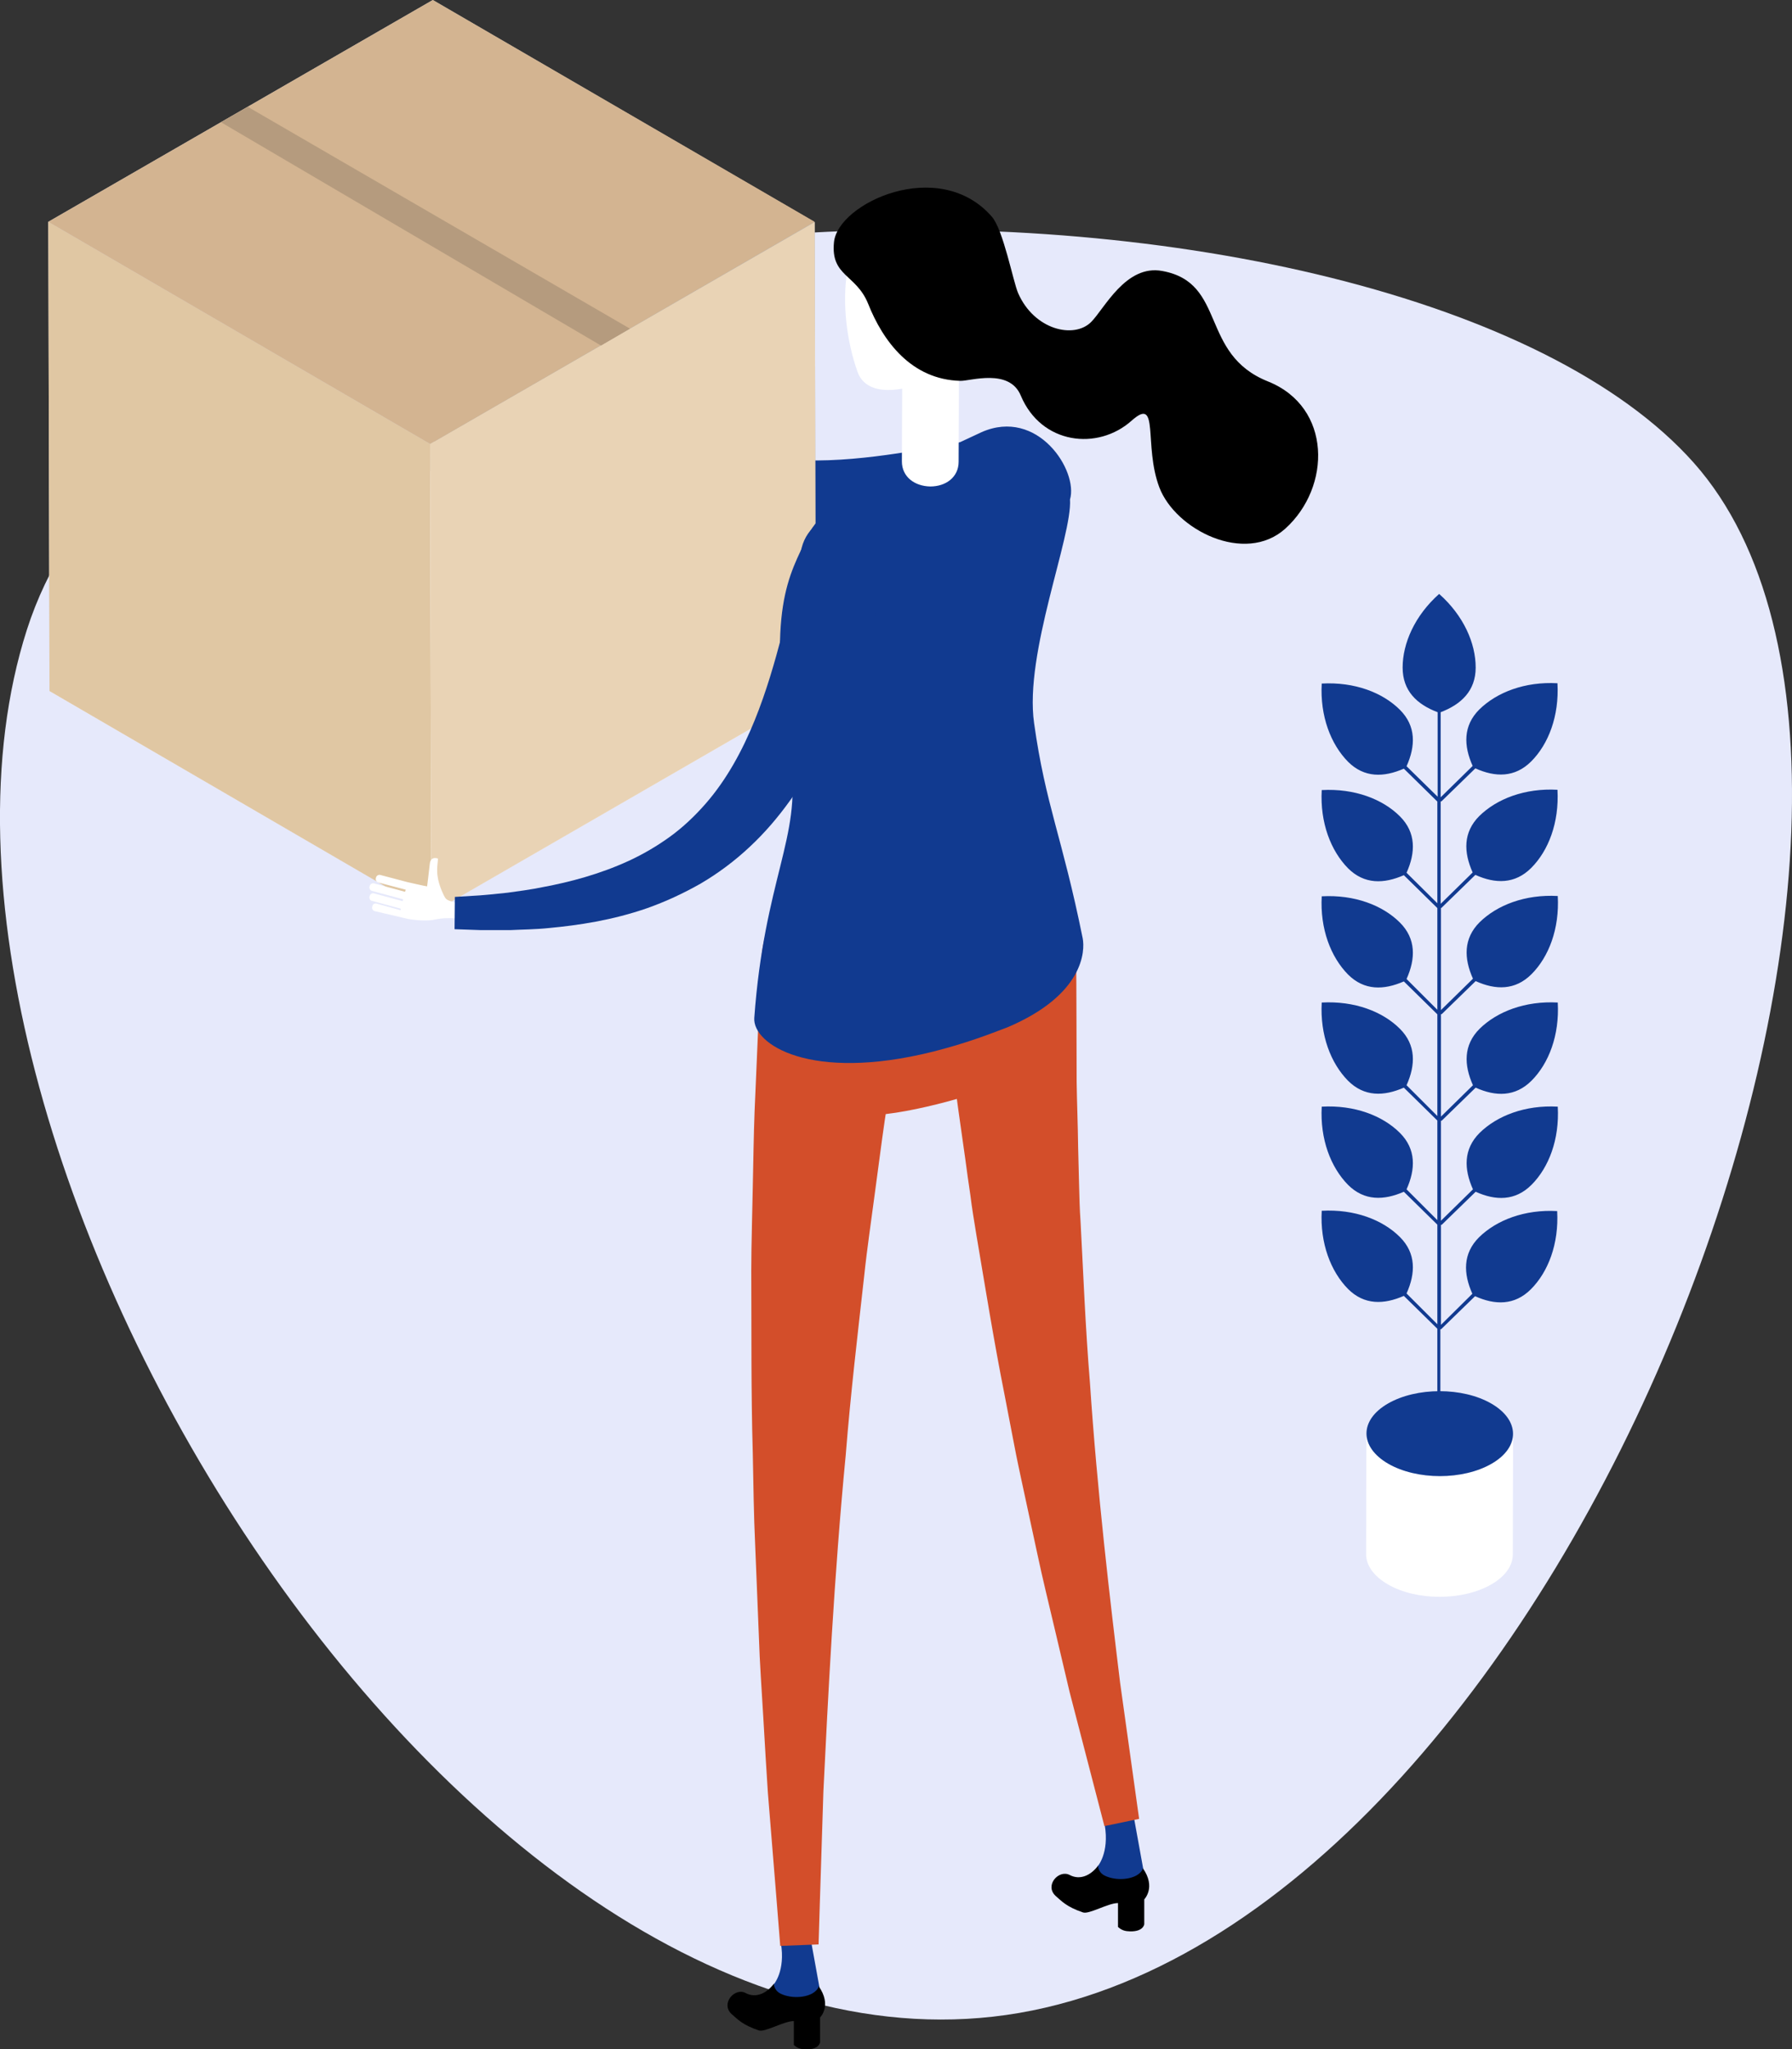
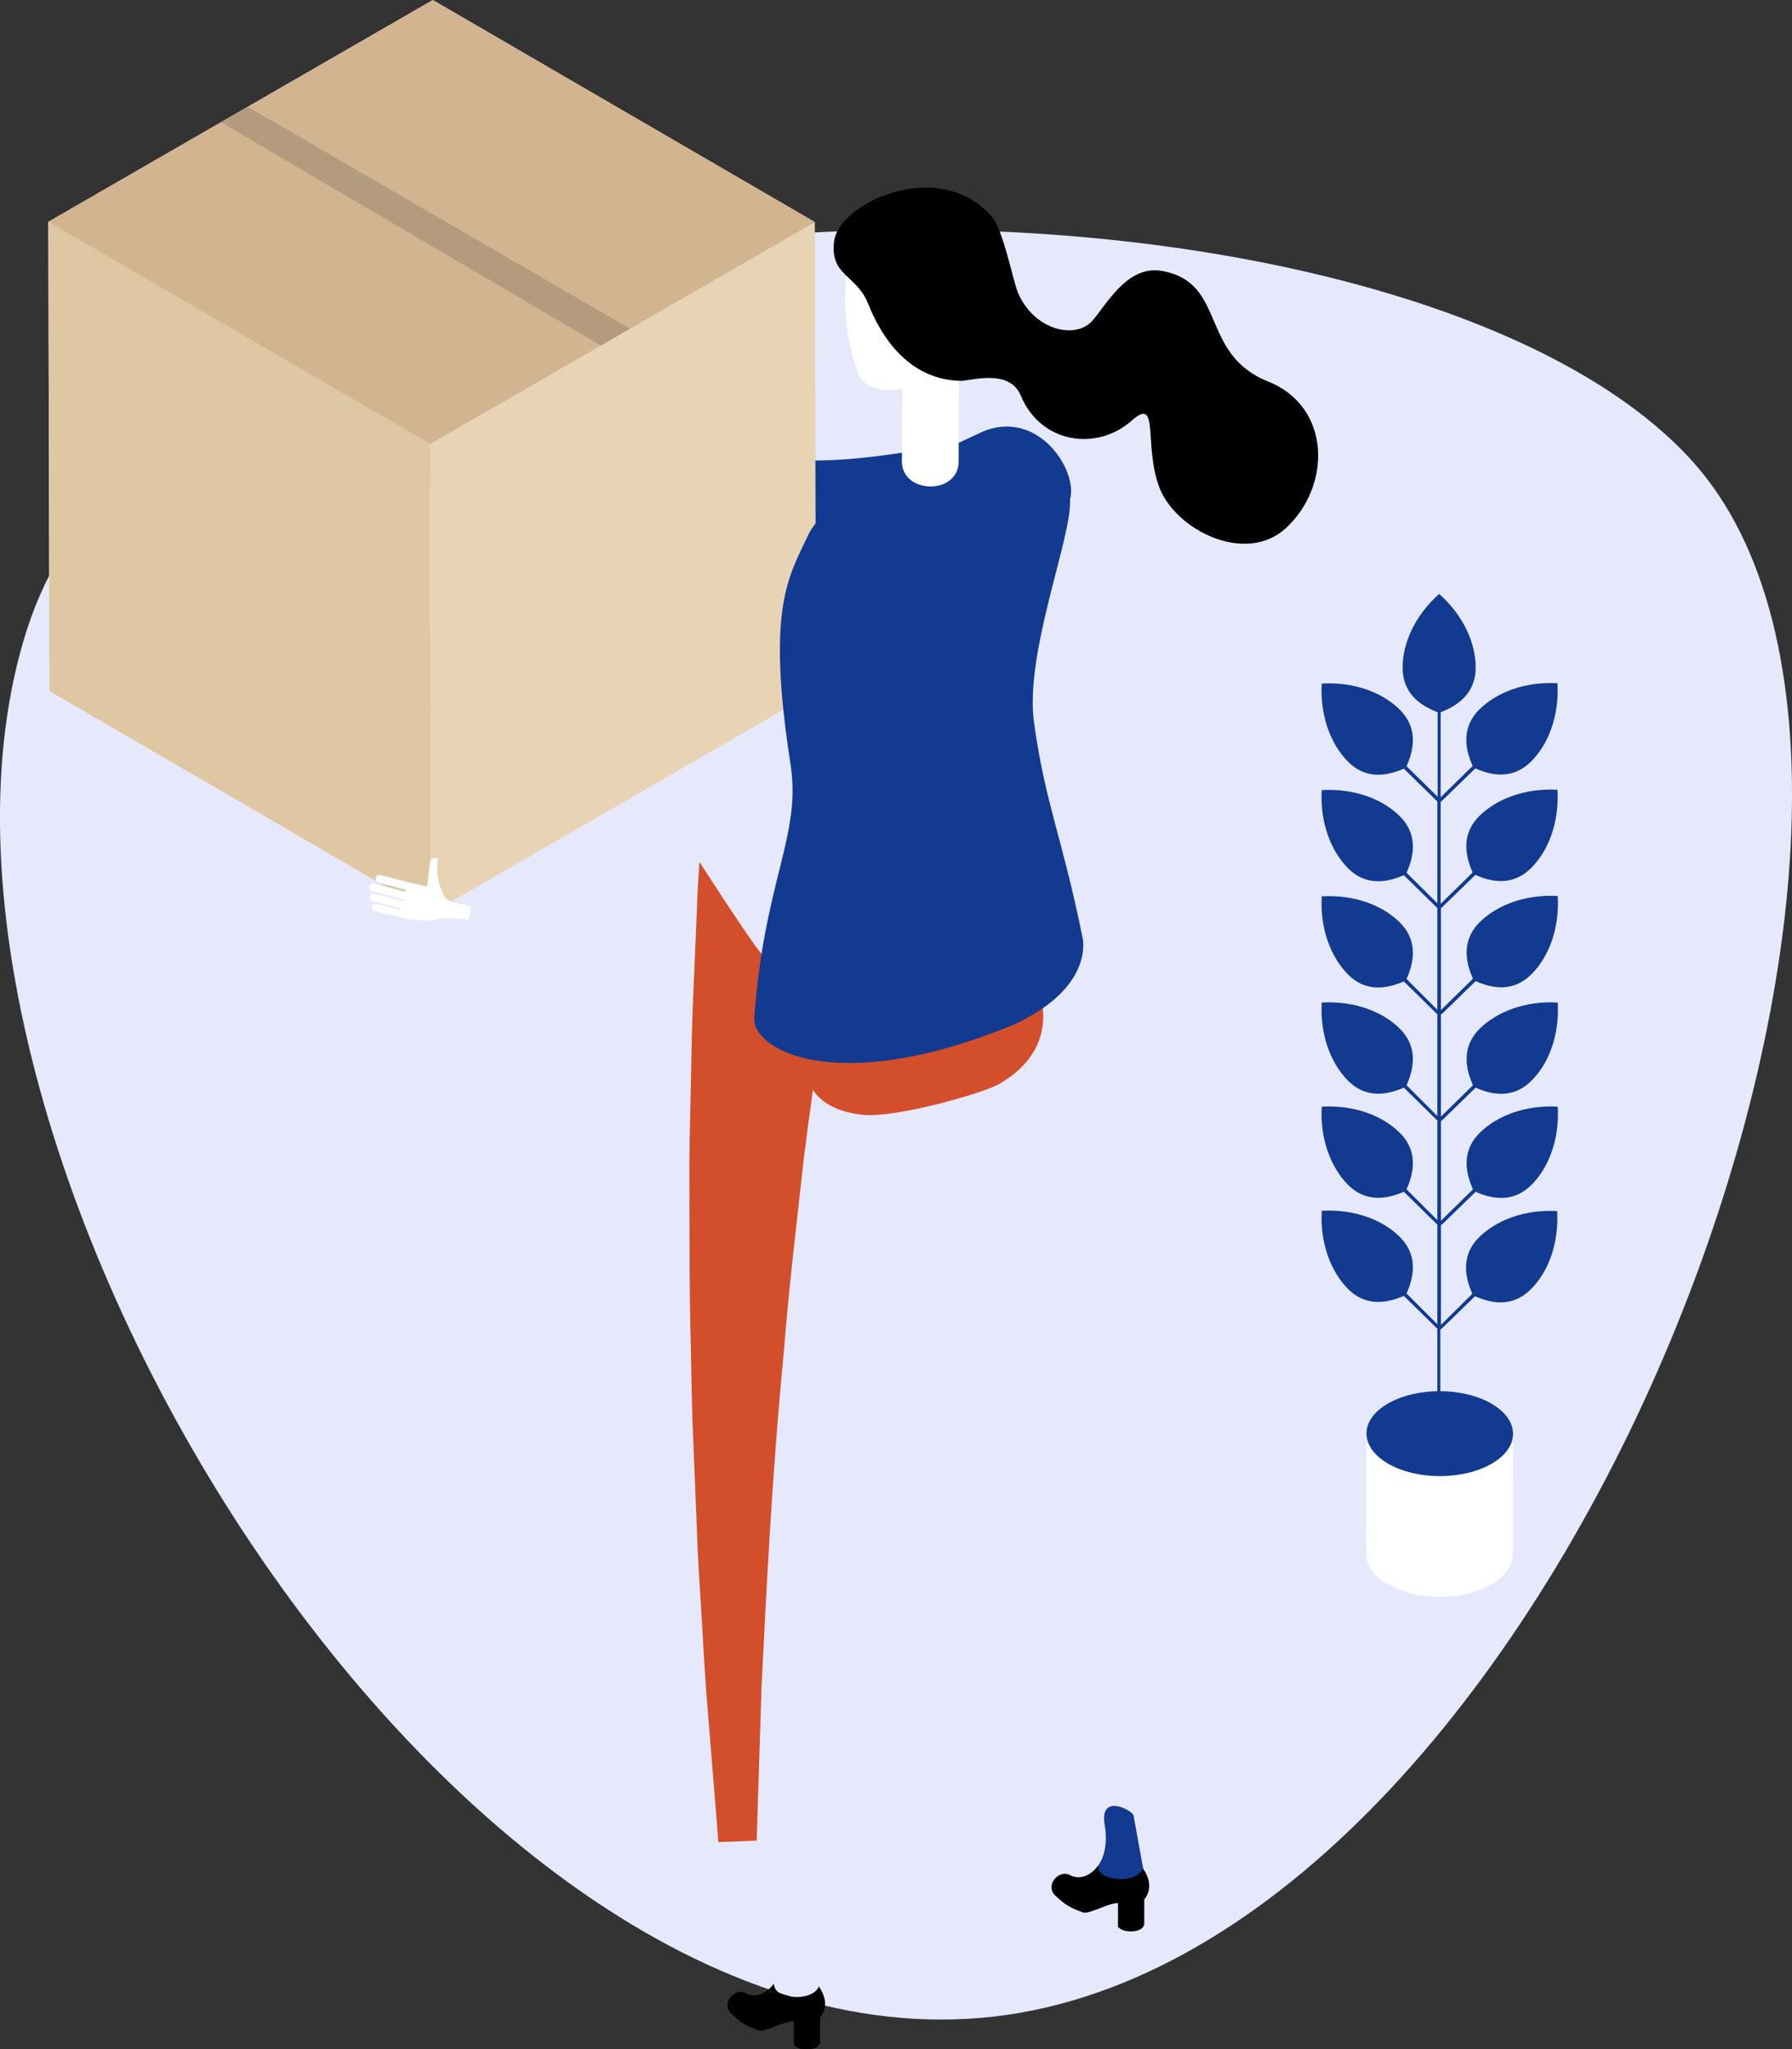
<svg xmlns="http://www.w3.org/2000/svg" version="1.1" id="Layer_1" x="0px" y="0px" viewBox="0 0 593.7 679" style="enable-background:new 0 0 593.7 679;" xml:space="preserve">
  <rect x="0" y="0" width="593.7" height="679" fill="#333333" stroke="none" />
  <path style="fill:#E6E9FB;" d="M8.9,208.7c-53.5,167.1,143.8,490.2,328.8,458.3c185-32,321.1-403.6,223.5-513.6  C463.5,43.3,62.4,41.6,8.9,208.7z" />
  <g>
    <g>
      <g>
        <g style="enable-background:new    ;">
          <g>
            <path style="fill:#FFFFFF;" d="M501.3,475.1l-0.1,40c0,3.6-2.4,7.2-7.1,9.9c-9.5,5.5-24.8,5.5-34.3,0c-4.8-2.8-7.2-6.4-7.2-10       l0.1-40c0,3.6,2.4,7.2,7.2,10c9.5,5.5,24.9,5.5,34.3,0C498.9,482.2,501.3,478.7,501.3,475.1z" />
          </g>
          <g>
            <path style="fill:#113A90;" d="M494.1,465.1c9.5,5.5,9.6,14.4,0.1,19.9c-9.5,5.5-24.8,5.5-34.3,0c-9.5-5.5-9.6-14.4-0.1-19.9       C469.3,459.6,484.6,459.6,494.1,465.1z" />
          </g>
        </g>
      </g>
      <path style="fill:#113A90;" d="M477.6,300.8l11.2-10.9c6.6,3,13.1,3.1,18.5-2.3c5.7-5.7,9.3-15,8.7-25.9    c-10.8-0.6-20.1,3-25.9,8.7c-5.4,5.4-5.2,12-2.2,18.7l-10.6,10.4v-33.9c0.1,0,0.2-0.1,0.3-0.1l11.2-10.9c6.6,3,13.1,3.1,18.5-2.3    c5.7-5.7,9.3-15,8.7-25.9c-10.8-0.6-20.1,3-25.9,8.7c-5.4,5.4-5.2,12-2.2,18.7l-10.6,10.4V236c6.8-2.6,11.6-7.1,11.6-14.8    c0-8.1-4-17.2-12.1-24.4c-8.1,7.2-12.1,16.4-12.1,24.4c0,7.7,4.7,12.2,11.6,14.8v28L466,253.9c3-6.7,3.2-13.3-2.2-18.7    c-5.7-5.7-15-9.3-25.9-8.7c-0.6,10.8,3,20.1,8.7,25.9c5.4,5.4,11.9,5.2,18.5,2.3l11.1,10.9v33.7L466,289.2    c3-6.7,3.2-13.3-2.2-18.7c-5.7-5.7-15-9.3-25.9-8.7c-0.6,10.8,3,20.1,8.7,25.9c5.4,5.4,11.9,5.2,18.5,2.3l11.1,10.9v33.7    L466,324.4c3-6.7,3.2-13.3-2.2-18.7c-5.7-5.7-15-9.3-25.9-8.7c-0.6,10.8,3,20.1,8.7,25.9c5.4,5.4,11.9,5.2,18.5,2.3l11.1,10.9    v33.7L466,359.6c3-6.7,3.2-13.3-2.2-18.7c-5.7-5.7-15-9.3-25.9-8.7c-0.6,10.8,3,20.1,8.7,25.9c5.4,5.4,11.9,5.2,18.5,2.3    l11.1,10.9v33L466,394.1c3-6.7,3.2-13.3-2.2-18.7c-5.7-5.7-15-9.3-25.9-8.7c-0.6,10.8,3,20.1,8.7,25.9c5.4,5.4,11.9,5.2,18.5,2.3    l11.1,10.9v33L466,428.6c3-6.7,3.2-13.3-2.2-18.7c-5.7-5.7-15-9.3-25.9-8.7c-0.6,10.8,3,20.1,8.7,25.9c5.4,5.4,11.9,5.2,18.5,2.3    l11.1,10.9v27.5c0,0.3,0.2,0.5,0.5,0.5c0.3,0,0.5-0.2,0.5-0.5v-27.3c0.1,0,0.2-0.1,0.3-0.1l11.2-10.9c6.6,3,13.1,3.1,18.5-2.3    c5.7-5.7,9.3-15,8.7-25.9c-10.8-0.6-20.1,3-25.9,8.7c-5.4,5.4-5.2,12-2.2,18.7L477.4,439v-33.1c0.1,0,0.2-0.1,0.3-0.1l11.2-10.9    c6.6,3,13.1,3.1,18.5-2.3c5.7-5.7,9.3-15,8.7-25.9c-10.8-0.6-20.1,3-25.9,8.7c-5.4,5.4-5.2,12-2.2,18.7l-10.6,10.4v-33.1    c0.1,0,0.2-0.1,0.3-0.1l11.2-10.9c6.6,3,13.1,3.1,18.5-2.3c5.7-5.7,9.3-15,8.7-25.9c-10.8-0.6-20.1,3-25.9,8.7    c-5.4,5.4-5.2,12-2.2,18.7L477.4,370v-33.9c0.1,0,0.2-0.1,0.3-0.1l11.2-10.9c6.6,3,13.1,3.1,18.5-2.3c5.7-5.7,9.3-15,8.7-25.9    c-10.8-0.6-20.1,3-25.9,8.7c-5.4,5.4-5.2,12-2.2,18.7l-10.6,10.4v-33.9C477.5,300.9,477.6,300.9,477.6,300.8z" />
    </g>
    <g>
      <path style="fill:#113A90;" d="M347.9,152.2l1.3,7.5c1,6.1-3.8,12-11,13.2c0,0-3.1,0.3-8.4,1c-5.4,0.6-13.1,1.4-22.6,2.1    c-9.5,0.6-20.7,1.2-33,0.4c-12.3-0.8-25.8-3-38.5-8.4c-6.3-2.7-12.4-6-17.8-9.9c-5.4-3.9-10.3-8.2-14.6-12.8    c-8.5-9.1-14.6-18.6-19.3-26.9c-2.4-4.1-4.2-8.1-5.9-11.5c-1.6-3.5-2.9-6.5-4-9c-2-5.1-3.2-8-3.2-8l9.8-4.3c0,0,1.4,2.7,3.8,7.3    c1.3,2.3,2.8,5,4.6,8.2c1.9,3.1,4,6.6,6.6,10.1c5,7.2,11.4,15.2,19.3,22.1c4,3.5,8.3,6.6,12.9,9.3c4.6,2.7,9.6,4.7,14.8,6.3    c20.6,6.4,43.9,3.1,61.3,0.3c8.7-1.5,16.1-3,21.2-4.1c5.2-1.1,8.1-1.7,8.1-1.7C340.3,142.1,346.9,146.1,347.9,152.2z" />
      <g>
        <polygon style="fill:#B3B3B3;" points="269.9,73.6 270.3,229 143.8,155.5 143.4,0    " />
        <polygon style="fill:#D8D4D4;" points="143.4,0 143.8,155.5 16.4,229 16,73.5    " />
        <polygon style="fill:#FFFFFF;" points="143.8,155.4 270.3,229 142.9,302.5 16.4,229    " />
        <polygon style="fill:#E0C7A3;" points="142.5,147.1 142.9,302.6 16.4,229 16,73.5    " />
        <polygon style="fill:#E9D3B5;" points="269.9,73.6 270.3,229 142.9,302.6 142.5,147.1    " />
        <polygon style="fill:#D3B491;" points="143.4,0 269.9,73.5 142.5,147.1 16,73.5    " />
      </g>
      <g>
        <path style="fill:#113A90;" d="M375.4,601.5c0-0.1,0.1-0.1,0.1-0.2l3.3,18.2c-0.3,0.8-1,1.5-2.1,2.1c-3,1.8-7.9,1.7-11,0     c-2.4-1.3-1.8-2.3-2.1-3.1c0,0,4-4.4,2.4-13.8C364.1,593.7,375.7,600.2,375.4,601.5z" />
        <path d="M354.4,621.3c3.6,1.9,7.2-0.1,9.4-3.1c0,0-0.1,2,2,3.2c3,1.6,7.8,1.7,10.8,0c1-0.6,1.7-1.3,2-2.1V619     c4.5,6.4,0.5,10.3,0.5,10.4l0,8.2c0,0-0.3,2.9-5.8,2.3c-1.8-0.2-2.9-1.4-2.9-1.4l0-7.9c-3.3,0-9.6,3.8-11.6,3.1     c-5.6-1.9-7.1-3.8-9.1-5.5C346,624.7,350.8,619.4,354.4,621.3z" />
      </g>
      <g>
-         <path style="fill:#113A90;" d="M268.1,640.6c0-0.1,0.1-0.1,0.1-0.2l3.3,18.2c-0.3,0.8-1,1.5-2.1,2.1c-3,1.8-7.9,1.7-11,0     c-2.4-1.3-1.8-2.3-2.1-3.1c0,0,4-4.4,2.4-13.8C256.8,632.8,268.4,639.3,268.1,640.6z" />
        <path d="M247,660.4c3.6,1.9,7.2-0.1,9.4-3.1c0,0-0.1,2,2,3.2c3,1.6,7.8,1.7,10.8,0c1-0.6,1.7-1.3,2-2.1v-0.3     c4.5,6.4,0.6,10.3,0.5,10.4l0,8.2c0,0-0.3,2.9-5.8,2.3c-1.8-0.2-2.9-1.4-2.9-1.4v-7.9c-3.3,0-9.6,3.8-11.6,3.1     c-5.6-1.9-7.1-3.8-9.1-5.5C238.7,663.8,243.5,658.5,247,660.4z" />
      </g>
      <path style="fill:#FFFFFF;" d="M124.1,301.9c-0.6-0.2-0.9-0.8-0.8-1.3l0.1-0.4c0.1-0.6,0.7-0.9,1.3-0.8l8,2.2l0.1-0.5l-9.6-2.6    c-0.6-0.1-0.9-0.8-0.8-1.3l0.1-0.4c0.2-0.6,0.8-0.9,1.3-0.8l9.6,2.6l0.2-0.6l-10.4-2.8c-0.6-0.2-0.9-0.8-0.8-1.3l0.1-0.4    c0.2-0.6,0.8-0.9,1.3-0.8l10.4,2.8l0.2-0.7l-9.1-2.4c-0.6-0.2-0.9-0.8-0.8-1.3l0.1-0.4c0.2-0.6,0.8-0.9,1.3-0.8l9.1,2.4l0,0    c0,0,6.1,1.4,6.5,1.4c0,0,0.5-3.9,0.9-7.5c0.3-2.7,2.7-1.7,2.7-1.7c-0.1,2.6-1.2,5.6,1.9,12.1c1.1,2.2,1.2,1.6,8.7,3.8    c0.8,0.2-0.6,4.4-0.6,4.4s-6-1.2-11-0.1c-3.5,0.8-8.9-0.2-8.9-0.2L124.1,301.9z" />
      <g>
-         <path style="fill:#D34E2A;" d="M252.4,316c2.1-17.7,14.7-30.7,28.1-28.9c13.4,1.8,22.6,17.2,20.5,34.4c0,0-0.2,1.3-0.6,3.6     c-0.4,2.3-1.1,5.7-1.7,10.1c-1.4,8.7-3.3,21.2-5.6,36.2c-1.1,7.5-2.1,15.6-3.3,24.3c-0.6,4.3-1.2,8.7-1.8,13.3     c-0.6,4.5-1.2,9.1-1.7,13.9c-2.1,18.8-4.5,39-6.1,59.2c-3.9,40.4-5.9,80.9-7.4,111.4c-1,30.5-1.6,50.8-1.6,50.8l-12.7,0.5     c0,0-1.6-20.3-4.1-50.8c-0.5-7.6-1-15.9-1.5-24.7c-0.5-8.8-1.2-18-1.5-27.6c-0.4-9.6-0.8-19.5-1.2-29.6c-0.1-2.5-0.2-5.1-0.3-7.6     c-0.1-2.5-0.1-5.1-0.2-7.6c-0.1-5.1-0.2-10.2-0.3-15.4c-0.6-20.5-0.4-41-0.5-60.4c0-4.8,0.1-9.6,0.2-14.2     c0.1-4.6,0.2-9.2,0.3-13.6c0.2-8.9,0.3-17.3,0.6-25c0.7-15.5,1.2-28.5,1.6-37.6c0.2-4.6,0.5-8.2,0.6-10.7     C252.3,317.4,252.4,316.1,252.4,316z" />
+         <path style="fill:#D34E2A;" d="M252.4,316c2.1-17.7,14.7-30.7,28.1-28.9c0,0-0.2,1.3-0.6,3.6     c-0.4,2.3-1.1,5.7-1.7,10.1c-1.4,8.7-3.3,21.2-5.6,36.2c-1.1,7.5-2.1,15.6-3.3,24.3c-0.6,4.3-1.2,8.7-1.8,13.3     c-0.6,4.5-1.2,9.1-1.7,13.9c-2.1,18.8-4.5,39-6.1,59.2c-3.9,40.4-5.9,80.9-7.4,111.4c-1,30.5-1.6,50.8-1.6,50.8l-12.7,0.5     c0,0-1.6-20.3-4.1-50.8c-0.5-7.6-1-15.9-1.5-24.7c-0.5-8.8-1.2-18-1.5-27.6c-0.4-9.6-0.8-19.5-1.2-29.6c-0.1-2.5-0.2-5.1-0.3-7.6     c-0.1-2.5-0.1-5.1-0.2-7.6c-0.1-5.1-0.2-10.2-0.3-15.4c-0.6-20.5-0.4-41-0.5-60.4c0-4.8,0.1-9.6,0.2-14.2     c0.1-4.6,0.2-9.2,0.3-13.6c0.2-8.9,0.3-17.3,0.6-25c0.7-15.5,1.2-28.5,1.6-37.6c0.2-4.6,0.5-8.2,0.6-10.7     C252.3,317.4,252.4,316.1,252.4,316z" />
      </g>
      <g>
-         <path style="fill:#D34E2A;" d="M311.6,315.1c-0.6-16,9.1-29.3,21.5-29.5c12.5-0.3,23.1,12.1,23.7,27.6c0,0,0,1.1-0.1,3.3     c0,2.1-0.2,5.2-0.1,9.2c0,7.9,0.1,19.2,0.1,32.8c0.1,6.8,0.4,14.1,0.5,21.9c0.1,3.9,0.2,7.9,0.3,12c0.1,4.1,0.2,8.3,0.5,12.5     c0.9,16.9,1.6,35.1,3.1,53.2c2.4,36.2,6.7,72.4,10,99.5c3.8,27.1,6.3,45.1,6.3,45.1l-11.5,2.4c0,0-4.6-17.7-11.5-44.3     c-1.6-6.7-3.3-13.9-5.1-21.6c-1.8-7.7-3.8-15.7-5.6-24.2c-1.8-8.4-3.7-17.1-5.6-26c-0.5-2.2-0.9-4.4-1.4-6.7     c-0.4-2.2-0.9-4.5-1.3-6.7c-0.9-4.5-1.7-9-2.6-13.5c-3.6-18.1-6.5-36.3-9.4-53.4c-0.7-4.3-1.4-8.5-1.9-12.6     c-0.6-4.1-1.2-8.2-1.7-12.1c-1.1-7.9-2.2-15.3-3.1-22.2c-1.6-13.8-3-25.4-4-33.6c-0.5-4.1-0.7-7.3-1-9.5     C311.7,316.4,311.6,315.2,311.6,315.1z" />
-       </g>
+         </g>
      <g>
        <path style="fill:#D34E2A;" d="M282.4,324.4c12.9-6.1,37.2-12.2,50.4-8c12.4,4,22.1,29.4-2,42.9c-5.3,3-33.9,11.2-44.9,10.1     C254.3,366.2,267.5,331.4,282.4,324.4z" />
      </g>
      <path style="fill:#113A90;" d="M261.9,253.2c-8.1-52.2-0.5-62.2,5.8-75.8c3.2-6.9,11.6-12,18.3-15.9l39.2-18.3    c18.6-8.2,32.1,12.8,29.3,22.3c0.8,12.2-15.2,51-11.9,74.1c3.8,27.2,9.3,37.6,16.1,71.3c0.8,4.1,0.5,18.7-24.9,29.5    c-6.3,2.4-13.7,5.3-24.8,8.1c-40.6,10.1-59.7-2.5-59.1-11.2C253.2,291.6,265.6,276.9,261.9,253.2z" />
      <path style="fill:#FFFFFF;" d="M298.8,152.9c0,5.1,4.2,8.2,9.4,8.3l0,0c5.2,0,9.4-3.1,9.4-8.2l0.2-52.7c0-5.1-4.2-9.2-9.4-9.2l0,0    c-5.2,0-9.4,4.1-9.4,9.1L298.8,152.9z" />
      <path style="fill:#FFFFFF;" d="M284.1,123.2c3.1,8.8,15.8,6.1,21.7,3.5c9.1-4.1,18.1-12.2,19.8-34.7c0.8-10.7-2.4-24.4-26-22.8    C276.9,70.8,277.2,104,284.1,123.2z" />
-       <path style="fill:#113A90;" d="M279.8,171.7l7.4,1.9c6,1.6,9.4,8.4,7.6,15.4c0,0-0.9,2.9-2.6,8.1c-1.7,5.2-4.1,12.6-7.3,21.5    c-3.3,8.9-7.4,19.4-13.1,30.3c-5.8,10.9-13.3,22.3-23.4,31.7c-5,4.7-10.5,8.8-16.3,12.2c-5.8,3.3-11.7,6-17.6,8.1    c-11.8,4.1-23,5.7-32.5,6.6c-4.8,0.5-9.1,0.5-12.9,0.7c-3.8,0-7.2,0-9.9,0c-5.5-0.2-8.6-0.3-8.6-0.3l0.1-10.7c0,0,3-0.2,8.2-0.5    c2.6-0.2,5.7-0.5,9.3-0.9c3.6-0.5,7.6-1,11.9-1.9c8.6-1.6,18.5-4.2,28.1-8.6c4.8-2.2,9.4-4.9,13.7-8c4.3-3.1,8.3-6.9,11.8-10.9    c14.2-16.2,20.8-38.8,25.3-55.8c2.2-8.6,3.8-15.9,4.9-21c1.1-5.2,1.7-8.1,1.7-8.1C267.4,174.5,273.8,170.1,279.8,171.7z" />
      <path d="M276.3,80.3c1.2-13,34.8-28.6,52.3-8.5c3.8,4.3,7.1,21.7,8.7,25.3c5.3,12.2,18.5,15.3,24.2,9.6    c4.4-4.4,11.5-19.2,23.6-16.9c21.4,3.9,12.2,27.5,35,36.6c21.2,8.5,21,35,5.7,48.8c-13.4,12-36.4,0.3-41.7-13.7    c-5.3-14,0.2-30.5-9.2-22.1c-11.2,10-29.9,7.9-36.7-8.3c-3.8-9.2-16.8-4.8-20-4.9c-16.3-0.4-25.7-13.2-30.6-25.6    C283.6,90.8,275.2,91.6,276.3,80.3z" />
    </g>
    <polygon style="fill:#B59B7E;" points="82.1,35.4 208.7,108.9 199.1,114.5 73.2,40.5  " />
  </g>
</svg>